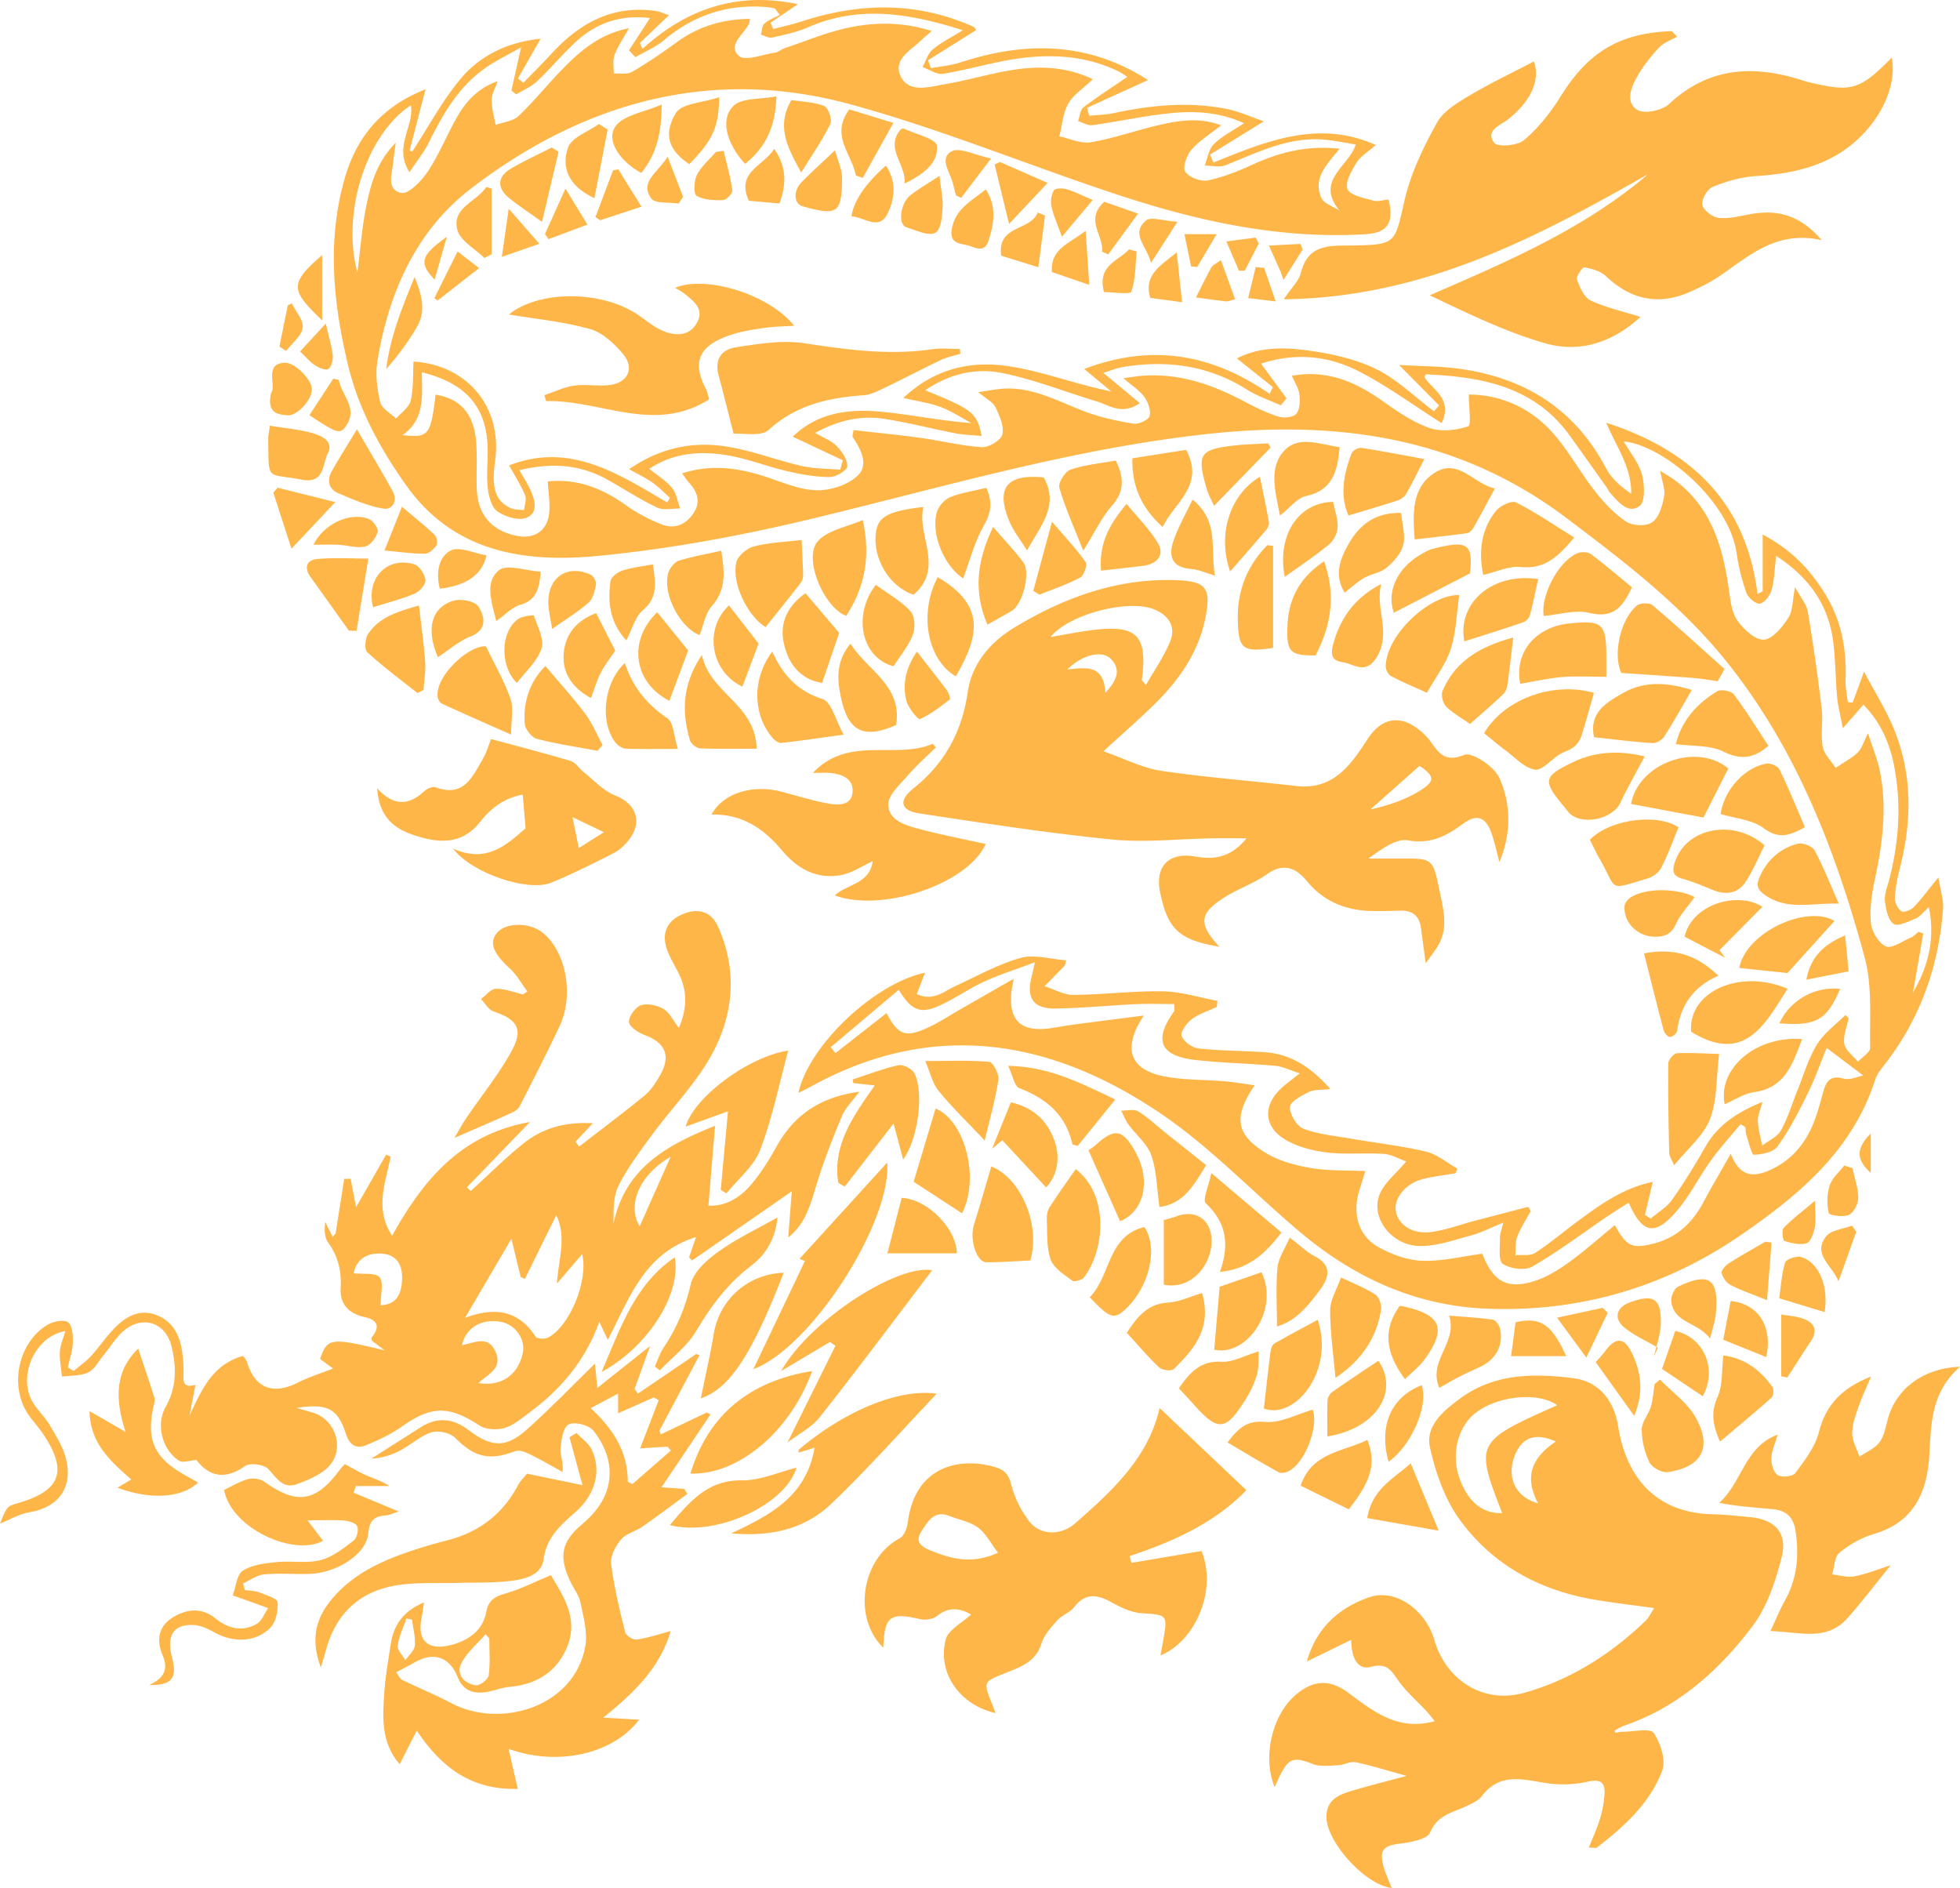
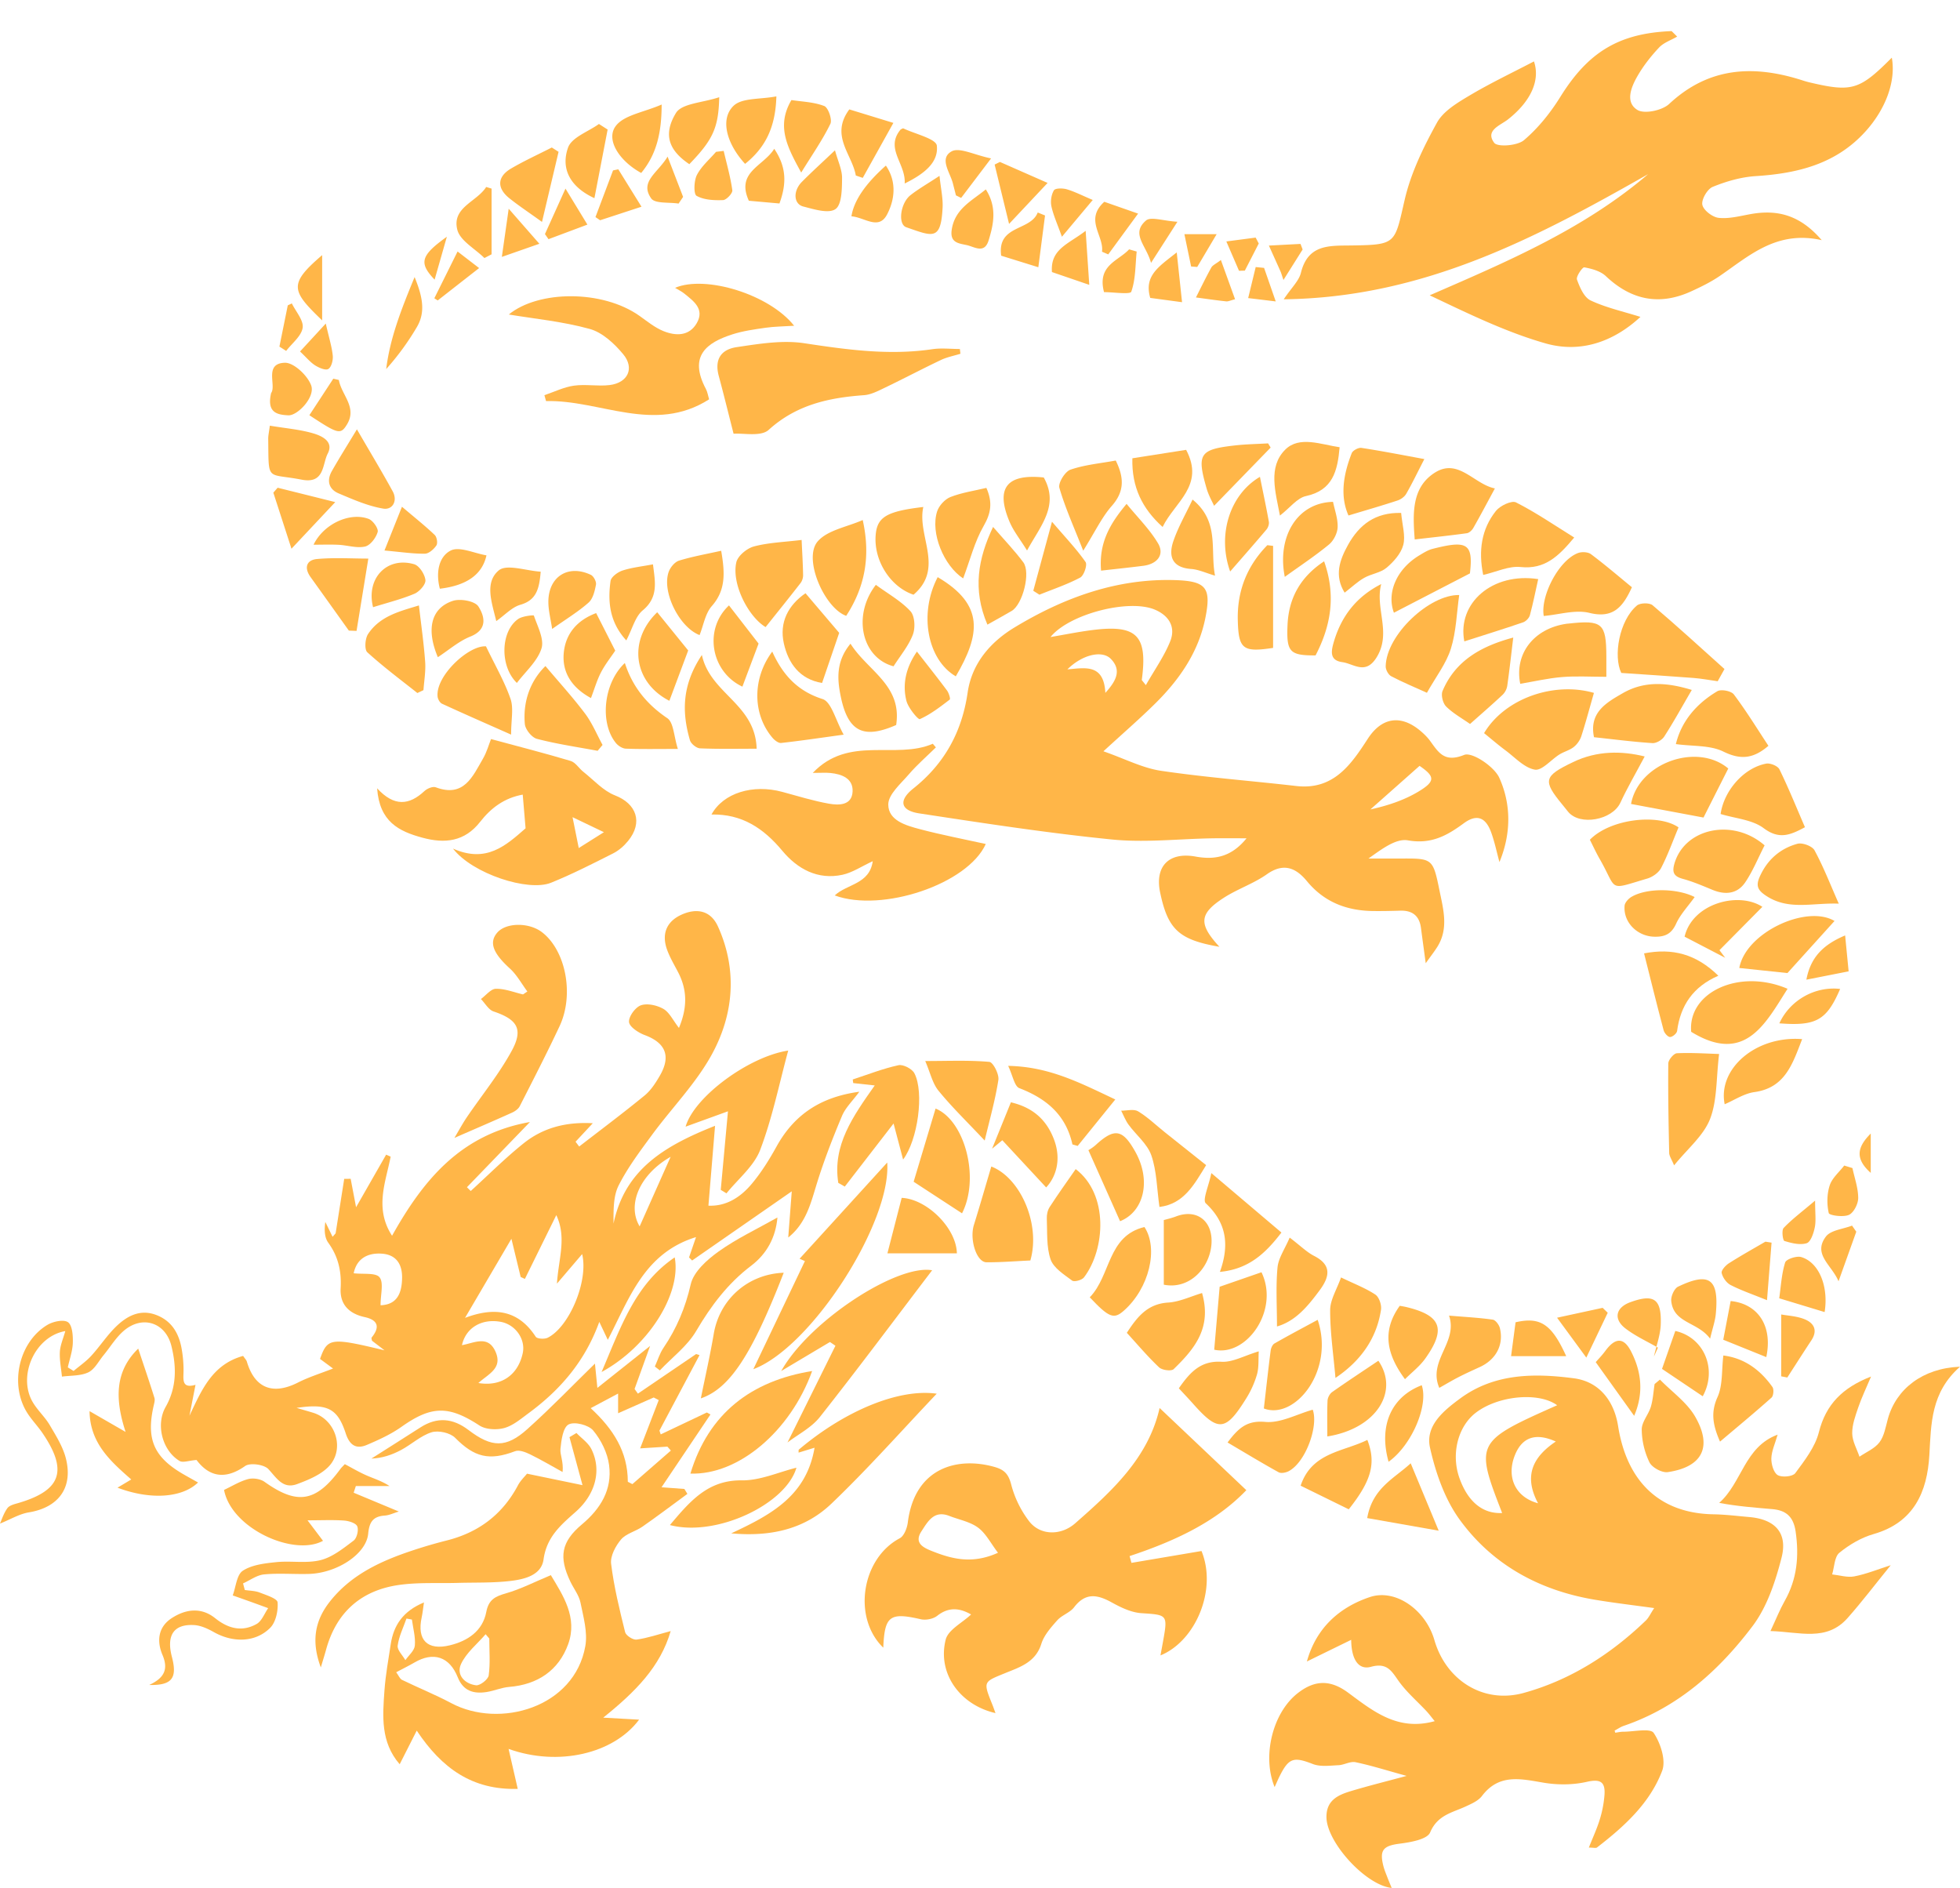
<svg xmlns="http://www.w3.org/2000/svg" width="163" height="157" fill="none">
  <g fill="#FFB648" clip-path="url(#a)">
-     <path d="M34.392 30.067c4.498.286 7.403 3.824 6.782 8.258-.316 2.257.017 3.333 1.287 3.923.33.154.743.123 1.117.176.041-.415.233-.89.093-1.23-.335-.818-.824-1.57-1.33-2.493 5.07-1.975 9.08.712 13.153 3.088l.215-.395c-.473-.421-.915-.89-1.43-1.252-.558-.394-1.184-.688-1.957-1.126 2.484-1.72 5.13-2.304 7.873-1.916 2.193.309 4.305 1.152 6.479 1.65 1.037.236 2.131.216 3.2.313l.215-.792-4.162-1.955c2.038-1.983 4.557-2.307 7.11-2.096 2.54.21 5.05.767 7.74.959-.847-.453-1.659-.998-2.55-1.333-.905-.34-1.887-.471-3.094-.754 2.547-2.422 5.526-3.078 8.527-2.67 2.894.395 5.689 1.516 8.754 2.128l-2.249-1.866c5.626-2.142 10.645-1.242 15.421 2.07l.269-.563-2.992-2.386c1.9-.979 3.935-.927 5.877-.665 1.941.263 3.954.698 5.698 1.548 1.756.856 3.218 2.316 4.81 3.512l.431-.484-3.328-3.365c1.839.104 3.347.098 4.83.29 5.464.71 9.726 3.254 12.368 8.275.452.857 1.228 1.542 2.106 2.145.033-2.27-1.275-3.964-2.073-5.907 6.904 2.239 11.619 6.488 12.578 14.232l.43-.208v-4.726c2.434 1.282 4.086 3.047 5.348 5.201 1.248 2.128 1.643 4.465 1.544 6.914-.024.602.116 1.212.18 1.818l.409.046.948-2.577c.914 1.721 1.788 3.11 2.418 4.604 1.612 3.825 1.582 7.764.56 11.74-.209.818-.376 1.661-.414 2.5-.017.368.254.881.558 1.085.188.126.781-.11 1.018-.355.644-.666 1.194-1.424 2.041-2.464.167 1.058.448 1.855.39 2.626-.353 4.677-1.834 8.955-4.688 12.715-.359.473-.786.952-.962 1.5-1.886 5.88-6.361 9.59-11.117 12.868-6.301 4.34-13.385 6.445-21.102 6.157-5.968-.223-11.08-2.573-15.583-6.357-3.886-3.265-7.418-7.033-11.59-9.861-9.193-6.235-18.989-7.875-29.2-2.208-.302.167-.615.314-.946.482.833-3.907 6.263-9.095 10.528-10.001l-.687 1.777c1.367.64 2.25-.225 3.235-.676 1.788-.82 3.536-1.807 5.41-2.33 1.136-.316 2.477.108 3.782.202-.106.356-.106.418-.136.45-.553.57-1.109 1.137-1.663 1.704.8.254 1.603.725 2.402.72 2.483-.017 4.967-.341 7.446-.296 1.515.028 3.02.514 4.53.794l-.056.504c-.701.33-1.47.565-2.077 1.02-.425.317-.968 1.057-.85 1.387.168.468.87.984 1.39 1.042 1.825.204 3.671.19 5.505.314 2.204.15 3.891 1.264 5.474 3.063-.755.09-1.337.027-1.781.246-.615.304-1.559.802-1.576 1.247-.024.61.562 1.597 1.115 1.806 1.277.48 2.69.607 4.053.843 2.052.356 4.133.583 6.152 1.067.927.222 1.739.927 2.604 1.411l-.156.385c-.907.156-1.827.257-2.718.48-1.393.35-2.389 1.555-2.254 2.607.145 1.126 1.306 1.986 2.858 1.807 1.265-.145 2.491-.623 3.734-.949l4.41-1.153.227.346c-.384.709-.838 1.393-1.126 2.139-.179.462-.108 1.021-.15 1.537.555-.052 1.226.078 1.642-.192 1.247-.808 2.384-1.788 3.585-2.671 1.869-1.376 3.755-2.729 6.196-3.238l-.648 2.744.471.31c.601-.513 1.333-.931 1.777-1.557 1.006-1.418 1.919-2.91 2.782-4.424 1.047-1.836 2.666-2.866 4.736-3.72-.169.665-.398 1.133-.379 1.59.028.688.229 1.366.357 2.048.536-.42 1.26-.732 1.568-1.28.579-1.03.913-2.2 1.362-3.307.523-1.29.916-2.663 1.634-3.833.58-.943 1.559-1.64 2.362-2.446l.269.266c-.14.717-.477 1.469-.36 2.14.096.544.736.99 1.136 1.482.354-.39 1.019-.787 1.011-1.17-.049-2.52.183-5.152-.464-7.532-2.417-8.894-5.709-17.44-11.593-24.714-3.762-4.65-8.482-8.236-13.21-11.805-8.875-6.702-18.922-8.146-29.684-6.999-11.276 1.203-22.085 4.425-33.043 7.062-5.874 1.413-11.872 2.528-17.878 3.1-6.022.573-11.908-.295-15.86-5.851-2.18-3.064-3.97-6.348-4.854-10.027-1.222-5.091-1.75-10.228-.315-15.385.979-3.52 3.05-6.08 6.765-7.549l-1.332 5.1.23.076c1.337-2.044 2.496-4.237 4.056-6.09 1.634-1.94 3.918-3.002 6.613-3.29l-1.884 3.306.448.365c.78-.805 1.578-1.59 2.334-2.417 2.35-2.564 5.115-4.088 8.711-3.553.315.046.615.197 1.06.346l-2.412 2.307.213.494C57.162.666 61.407-.703 66.357.348l-2.28 1.54.224.528c.81-.214 1.631-.39 2.427-.65 4.806-1.562 9.557-1.633 14.24.468.08.035.123.15.214.266l-4.005 2.514.244.652c.805-.15 1.637-.213 2.408-.463 3.02-.98 6.076-1.482 9.248-1.002 2.288.345 4.383 1.17 6.398 2.457l-5.078 2.309.177.657c.683-.068 1.379-.073 2.044-.216 3.14-.675 6.294-.98 9.467-.332.985.201 1.924.638 3.016 1.013l-4.468 2.763.27.668c4.354-1.75 8.699-3.612 13.516-1.461-.608.538-1.255.912-1.608 1.473-.418.664-.977 1.663-.745 2.197.231.53 1.349.727 2.114.945.398.114.872-.043 1.303-.076.465 1.995-.118 2.773-1.969 2.882-7.018.412-13.755-1.055-20.35-3.216-7.502-2.458-14.833-5.51-22.432-7.587-11.578-3.162-22.186-.184-31.548 6.99-4.592 3.518-6.878 8.699-7.8 14.396-.176 1.094-.023 2.295.238 3.384.128.53.857.914 1.313 1.363.425-.493 1.09-.93 1.22-1.492.244-1.045.175-2.162.235-3.25l.002-.001zm47.247 6.187c-.774-.074-1.476-.084-2.154-.215-1.997-.386-3.972-.908-5.98-1.212-1.95-.294-3.815.135-5.713 1.175.722.424 1.364.65 1.786 1.09.437.457.911 1.132.884 1.688-.017.337-.952.891-1.474.89-1.169-.002-2.354-.216-3.5-.482-1.689-.392-3.326-1.05-5.027-1.332-2.222-.37-4.433-.215-6.466 1.13.704.573 1.407.993 1.894 1.591.368.453.46 1.131.676 1.71-.644-.014-1.383.174-1.915-.079-1.434-.68-2.77-1.56-4.16-2.334-2.277-1.27-4.672-1.41-7.292-.774.347.619.665 1.109.907 1.635.395.857.69 1.935-.354 2.33-.651.247-1.713-.092-2.363-.518-.473-.31-.721-1.174-.807-1.825-.128-.982-.037-1.992-.022-2.99.057-3.695-1.622-5.818-5.468-6.77-.03 1.859.335 3.827-1.614 5.222 2.181.243 2.34.019 2.747-3.365 2.031.32 3.182 1.583 3.37 3.885.107 1.29.012 2.595.053 3.892.068 2.191 1.218 3.54 3.335 3.964 1.425.287 2.513-.396 2.684-1.846.1-.86-.066-1.753-.114-2.677 2.418-.258 4.52.558 6.494 1.971.919.658 1.95 1.204 3.004 1.609 1.023.392 1.963.033 2.604-.912.647-.955.358-1.788-.35-2.566-.187-.204-.335-.443-.582-.774 2.69-.864 5.11-.377 7.544.482 1.25.442 2.582.954 3.864.92 1.123-.03 2.512-.504 3.264-1.285.846-.88.183-2.156-.487-3.147-.04-.06.018-.184.069-.569 1.853.212 3.715.39 5.567.645 1.71.235 3.401.667 5.114.773.575.035 1.589-.574 1.7-1.053.158-.684-.23-1.569-.576-2.272-.218-.442-.788-.71-1.432-1.25.704-.106 1.163-.183 1.624-.243 2.614-.344 4.809.914 7.12 1.81 1.325.515 2.75.816 4.157 1.054.428.073 1.244-.295 1.347-.628.14-.45-.115-1.149-.423-1.581-.386-.541-.999-.92-1.75-1.577.773-.093 1.282-.184 1.795-.212 2.98-.17 5.671.78 8.261 2.153.92.488 1.868.955 2.855 1.265.446.14 1.231.05 1.479-.252.301-.367.307-1.083.24-1.621-.061-.504-.385-.976-.621-1.526 2.974-.537 5.344.533 7.607 2.138 1.208.856 2.478 1.73 3.854 2.204.968.335 2.219.185 3.216-.143.259-.085.039-1.644.039-2.64 2.624.008 5.087 1.066 6.975 3.176 1.316 1.472 2.268 3.266 3.493 4.829.753.96 1.619 1.9 2.622 2.564.536.355 1.679.4 2.168.05.562-.401.841-1.37.983-2.14.111-.604-.178-1.281-.325-2.143.555.355.897.547 1.208.779 3.048 2.26 4.007 5.557 4.505 9.102.123.878.224 1.874.701 2.56.511.736 1.474 1.635 2.203 1.605.717-.03 1.537-1.041 2.034-1.805.387-.596.348-1.471.566-2.564.457.854.954 1.413 1.06 2.04.455 2.684.833 5.382 1.157 8.085.124 1.034-.102 2.118.082 3.132.117.636.702 1.186 1.077 1.774.617-.418 1.291-.773 1.832-1.273.33-.305.459-.83.858-1.604.398 1.232.766 2.102.959 3.012.643 3.042.275 6.046-.371 9.05-.26 1.205-.459 2.474-.351 3.685.063.72.635 1.694 1.241 1.97.486.22 1.376-.42 2.07-.718.245-.105.442-.324.66-.49l.389.14-.857 4.918c1.277-2.19 1.856-4.472 1.323-7.11-.492.44-.744.801-1.087.942-.607.25-1.511.7-1.847.453-.467-.344-.648-1.235-.72-1.917-.058-.564.201-1.169.351-1.746.818-3.134 1.027-6.31.409-9.489-.368-1.89-1.135-3.644-2.551-5.076l-1.712 1.954c-.22-1.166-.41-1.864-.474-2.572-.137-1.54-.129-3.097-.326-4.629-.398-3.09-2.041-5.373-4.744-7.13-.133 1.093-.151 2.002-.384 2.852-.125.45-.578 1.039-.97 1.117-.315.063-.968-.476-1.112-.879a17.307 17.307 0 0 1-.823-3.322c-.647-4.453-6.267-9.033-9.387-9.278.542.936 1.251 1.773 1.511 2.73.226.839.285 2.279-.188 2.633-.949.707-1.771-.33-2.44-1.076-.131-.145-.209-.337-.325-.5-1.01-1.422-2.016-2.846-3.035-4.262-2.965-4.115-7.344-4.906-11.968-5.108-.041-.003-.088.15-.131.23.686 1.092 2.378 1.774 1.438 3.828-2.433-1.54-4.617-3.168-7.014-4.37-2.494-1.25-5.217-1.502-8.011-.577l2.117 2.882-.472.587c-.94-.43-1.944-.762-2.811-1.31-3.2-2.02-6.659-2.481-10.316-1.88-.503.082-.988.289-1.632.485l3.034 2.516c-1.477 1.037-2.527.178-3.603-.147-2.603-.786-5.155-1.808-7.806-2.348-2.2-.448-4.418.04-6.437 1.43 3.956 1.605 4.303 1.87 4.695 3.8v-.003zm35.303 60.33c-.636-.228-1.224-.586-1.832-.626-1.584-.101-3.191.067-4.759-.121-1.189-.144-2.453-.468-3.47-1.074-1.832-1.093-1.859-2.89-.259-4.33.39-.35.822-.658 1.472-1.174-.834-.267-1.419-.572-2.026-.627-2.222-.202-4.462-.238-6.678-.49-2.93-.332-3.466-1.666-1.742-4.048.045-.062.006-.183.006-.598-1.063 0-2.132-.041-3.197.008-2.232.103-4.462.332-6.695.364-1.816.025-2.424-.877-1.977-2.606.069-.27.124-.542.283-1.243-1.618.609-2.966 1.032-4.24 1.618-1.26.58-2.411 1.402-3.674 1.977-1.605.732-2.356.439-3.41-1.306l-5.659 4.775.394.492 4.247-3.327c.93 1.758 1.519 2.035 3.182 1.322 1.087-.465 2.084-1.142 3.118-1.73 1.314-.749 2.625-1.504 4.265-2.443-.111.691-.16.918-.183 1.147-.216 2.278.767 3.248 3.046 2.985.69-.08 1.372-.224 2.061-.316 1.874-.249 3.749-.485 5.909-.763-1.824 2.75-1.15 4.513 1.71 5.061 1.647.317 3.361.264 5.042.409.788.068 1.57.209 2.467.331-1.794 2.637-1.581 4.097.939 5.633 1.1.67 2.455 1.026 3.742 1.246 1.439.247 2.931.18 4.526.256-.235.756-.411 1.267-.556 1.79-.514 1.852.02 3.639 1.654 4.539 1.097.604 2.402 1.087 3.63 1.129 1.643.057 3.302-.366 4.994-.587.859 2.199 1.93 2.937 4.068 2.354 1.073-.292 2.102-.906 3.021-1.558 1.366-.967 2.617-2.097 3.939-3.173.968 1.8 1.457 1.992 3.283 1.514 1.915-.503 3.182-1.737 4.091-3.445.683-1.282 1.426-2.531 2.262-4.007.703 1.834 1.774 1.993 3.135 1.413 1.852-.79 3.047-2.198 3.772-4.027.33-.831.554-1.706.794-2.57.246-.883.617-1.367 1.688-1.061.505.144 1.138-.167 1.636-.257l-3.052-2.297c-.463 1.13-.949 2.52-1.593 3.83-.737 1.5-1.516 3.002-2.483 4.353-.346.486-1.286.678-1.967.702-.192.006-.437-1.045-.629-1.62-.071-.214-.062-.454-.089-.683l-.399-.244c-.822.998-1.697 1.957-2.451 3.003-1.014 1.409-1.793 3.01-2.927 4.305-1.763 2.016-2.804 1.782-3.925-.779-.629.404-1.247.784-1.847 1.191-2.048 1.392-4.032 2.895-6.17 4.127-.61.353-1.831.188-2.451-.225-.392-.26-.219-1.419-.24-2.177-.009-.313.137-.632.286-1.257-1.055.429-1.833.838-2.66 1.06-1.419.378-2.872.91-4.303.888-2.324-.038-4.089-2.342-3.341-4.26.385-.987 1.366-1.74 2.222-2.77v-.004zm-84.03-84.716c-.086.651-.16 1.075-.195 1.503-.08.996-.66 2.381.652 2.671.594.132 1.691-.997 2.213-1.786.957-1.447 1.603-3.094 2.476-4.602.739-1.276 1.728-2.334 3.325-2.905-.216.638-.502 1.102-.5 1.564.003.694.21 1.385.33 2.077.647-.237 1.45-.308 1.91-.744 1.297-1.23 2.42-2.639 3.673-3.92 1.474-1.508 3.052-2.883 5.507-3.38-.519.944-.956 1.562-1.203 2.25-.163.456-.052 1.01-.064 1.522.516-.037 1.127.092 1.53-.142 1.284-.749 2.518-1.595 3.723-2.472 1.816-1.323 3.823-1.912 6.084-1.933-.051.236-.053.34-.095.424-.44.876-1.803 1.763-.83 2.655.505.462 1.982-.12 3.014-.276.28-.042.527-.281.807-.375 1.787-.595 3.547-1.342 5.38-1.717 2.195-.448 4.447-.46 6.838.296-.391.34-.588.49-.759.663-.876.89-2.496 1.653-1.84 3.074.675 1.46 2.369.912 3.651.696 1.856-.312 3.672-.864 5.527-1.171 2.285-.379 4.556-.328 6.818.749-.81.777-1.63 1.295-2.048 2.038-.445.792-.508 1.8-.738 2.714.877.18 1.801.63 2.624.49 1.9-.327 3.742-.984 5.626-1.422 1.711-.398 3.45-.666 5.198.016-.893.715-1.8 1.27-2.465 2.035-.394.454-.75 1.483-.512 1.82.333.472 1.294.841 1.878.722 1.291-.263 2.55-.782 3.76-1.332 2.24-1.02 4.529-1.598 7.199-1.302-1.052 1.296-2.239 2.438-1.527 4.078.211.486.997.72 1.52 1.07-2.076-2.513.795-3.678 1.345-5.5-.842-.138-1.606-.295-2.378-.381-3.069-.347-5.712 1.014-8.434 2.102-.506.202-1.161.03-1.748.032.242-.604.336-1.36.759-1.778.675-.666 1.569-1.108 2.514-1.743-2.178-.993-4.31-1.039-6.433-.802-2.07.23-4.115.677-6.178.964-.375.052-.794-.216-1.191-.337.142-.39.17-.932.449-1.145 1.156-.885 2.388-1.672 3.647-2.533-.197-.126-.457-.326-.745-.465-2.8-1.35-5.76-1.478-8.75-.998-1.957.313-3.872.89-5.829 1.206-.524.084-1.132-.357-1.702-.557.267-.494.427-1.114.825-1.452.693-.587 1.534-.998 2.522-1.614-4.45-1.41-8.622-2.104-12.874-.244-.944.414-1.985.625-2.997.852-.276.062-.615-.156-.925-.246.092-.315.09-.737.297-.92.359-.316.848-.485 1.281-.714-.134-.18-.27-.358-.405-.538-.224-.039-.447-.095-.673-.115-3.233-.27-6.069.65-8.562 2.753-.695.587-1.579.949-2.377 1.412l-.527-.57 1.744-2.684c-2.442-.29-4.457.404-6.148 1.962-1.134 1.043-2.124 2.244-3.247 3.301-.487.458-1.147.73-1.73 1.086l-.397-.321.802-3.593c-1.198.684-2.123 1.125-2.953 1.703-2.241 1.56-3.549 3.851-4.733 6.242-.394.794-.971 1.498-1.593 2.438-1.36-2.119.408-3.78.117-5.57-3.712 2.434-5.782 8.938-4.45 13.91.247-1.924.38-3.768.745-5.565.373-1.836.898-3.663 2.446-5.228l-.001.002z" />
    <path d="M6.118 114.007c.49-.413 1.03-.78 1.46-1.249.739-.804 1.339-1.747 2.127-2.495.887-.842 1.955-1.406 3.258-.924 1.306.484 1.914 1.524 2.144 2.824.104.587.159 1.191.157 1.788 0 .734-.194 1.547.995 1.208l-.504 2.572c1.014-2.142 1.9-4.272 4.464-4.976.155.231.271.34.31.473.653 2.213 2.159 2.804 4.253 1.74.91-.461 1.899-.765 2.915-1.165a863.48 863.48 0 0 1-1.082-.798c.624-1.755.879-1.793 5.363-.715a791.72 791.72 0 0 0-1.043-.8c-.011-.092-.066-.219-.025-.269.727-.892.496-1.459-.586-1.696-1.295-.283-2.07-1.052-1.995-2.391.08-1.407-.194-2.638-1.027-3.788-.299-.414-.35-1.008-.247-1.73l.603 1.234.253-.288.715-4.533c.178 0 .357 0 .536-.002l.45 2.364a6443.67 6443.67 0 0 0 2.5-4.372l.376.165c-.416 2.142-1.36 4.301.117 6.578 2.602-4.65 5.718-8.444 11.467-9.457l-5.24 5.422.316.314c1.458-1.327 2.855-2.728 4.389-3.958 1.585-1.271 3.462-1.803 5.762-1.678l-1.434 1.538.302.399c1.82-1.41 3.665-2.787 5.444-4.247.522-.429.92-1.05 1.265-1.647.943-1.631.472-2.73-1.259-3.373-.525-.196-1.272-.684-1.305-1.088-.036-.457.527-1.231.993-1.39.539-.184 1.34-.001 1.868.302.499.289.791.94 1.29 1.58.708-1.691.693-3.148-.056-4.605-.32-.618-.683-1.223-.922-1.873-.495-1.346-.043-2.385 1.201-2.943 1.286-.577 2.428-.324 3.02.983 1.63 3.601 1.323 7.291-.505 10.638-1.32 2.415-3.325 4.445-4.971 6.685-.997 1.356-2.023 2.718-2.78 4.21-.458.905-.428 2.061-.429 3.18.949-4.533 4.275-6.478 8.445-8.136-.197 2.381-.37 4.467-.552 6.642 1.491.067 2.678-.71 3.608-1.82.794-.946 1.46-2.02 2.06-3.104 1.457-2.631 3.646-4.114 6.883-4.55-.572.778-1.154 1.328-1.438 2.003-.767 1.823-1.487 3.674-2.075 5.562-.516 1.659-.889 3.349-2.4 4.556l.293-3.84-8.286 5.752-.256-.257.58-1.689c-4.325 1.336-5.534 5.089-7.336 8.544l-.708-1.494c-1.202 3.316-3.28 5.68-5.887 7.598-.637.47-1.287 1.028-2.017 1.229-.634.174-1.54.131-2.067-.213-2.547-1.665-3.98-1.656-6.478.112-.876.62-1.88 1.078-2.873 1.502-.893.382-1.44.036-1.764-.951-.68-2.072-1.506-2.51-4.09-2.124.689.201 1.025.296 1.359.398 1.944.584 2.706 3.122 1.25 4.543-.672.655-1.65 1.053-2.555 1.392-1.185.443-1.699-.491-2.398-1.245-.358-.384-1.523-.545-1.936-.254-1.727 1.219-3.045.821-4.039-.503-.637.048-1.136.248-1.415.079-1.422-.86-1.997-3.006-1.155-4.49.936-1.646.905-3.351.48-5.07-.484-1.953-2.402-2.577-3.938-1.281-.67.564-1.14 1.364-1.706 2.051-.409.495-.738 1.172-1.266 1.424-.642.307-1.455.253-2.193.354-.065-.686-.21-1.377-.173-2.057.03-.554.277-1.097.452-1.728-2.546.443-3.979 3.751-2.707 5.91.402.683 1.021 1.235 1.42 1.917.523.892 1.103 1.811 1.344 2.795.598 2.432-.65 4.055-3.093 4.454-.785.129-1.519.581-2.396.932.136-.299.3-.846.617-1.283.176-.242.596-.335.926-.432 3.555-1.049 4.123-2.684 1.99-5.816-.392-.574-.885-1.08-1.259-1.665-1.498-2.35-.723-5.887 1.66-7.323.479-.289 1.365-.48 1.722-.227.363.256.42 1.118.402 1.709-.02.686-.269 1.364-.418 2.046l.477.295.003.006zm32.555-4.415c2.337-.881 4.381-.733 5.877 1.566.117.179.73.217.995.085 1.804-.893 3.411-4.737 2.868-6.956l-2.095 2.456c.126-2.06.828-3.822-.054-5.696l-2.613 5.305-.35-.162-.77-3.175-3.859 6.579.001-.002zm1.11 5.416c1.913.321 3.3-.676 3.69-2.482.25-1.165-.612-2.388-1.84-2.607-1.576-.283-2.894.491-3.215 1.941 1.024-.177 2.192-.884 2.81.588.563 1.345-.599 1.8-1.445 2.56zm-8.135-6.465c1.38-.048 1.769-1.008 1.791-2.263.02-1.15-.487-1.945-1.684-2.028-1.27-.089-2.112.488-2.34 1.629.81.099 1.833-.064 2.15.338.36.452.083 1.413.083 2.324zm24.124-12.346c-2.602 1.487-3.637 4.009-2.577 5.786.817-1.835 1.66-3.73 2.577-5.786zm78.555 47.892c.224-.03.449-.084.673-.083.877 0 2.243-.316 2.525.1.574.85 1.037 2.279.706 3.149-1.026 2.704-3.16 4.634-5.419 6.377-.092.071-.284.009-.679.009.335-.844.679-1.579.912-2.347a9.253 9.253 0 0 0 .39-2.043c.072-1.059-.327-1.338-1.462-1.079-1.154.264-2.435.27-3.608.072-1.897-.321-3.7-.77-5.12 1.105-.31.408-.878.652-1.369.879-1.121.516-2.331.708-2.943 2.155-.243.576-1.623.816-2.521.931-1.359.175-1.71.513-1.366 1.86.085.335.225.658.348.982.105.274.221.542.343.842-2.161-.231-5.37-3.764-5.424-5.842-.036-1.425.932-1.881 2.011-2.206 1.454-.439 2.93-.804 4.654-1.27-1.631-.449-2.926-.862-4.249-1.139-.435-.091-.942.228-1.419.25-.714.031-1.501.147-2.132-.099-1.561-.606-1.982-.53-2.735.96-.151.297-.279.606-.441.959-1.059-2.582-.16-6.17 1.902-7.796 1.428-1.124 2.73-1.15 4.208-.058 2.091 1.545 4.13 3.224 7.202 2.371-.252-.307-.459-.59-.696-.844-.747-.799-1.59-1.523-2.233-2.398-.619-.841-.959-1.666-2.372-1.277-1.07.294-1.633-.677-1.644-2.244l-3.684 1.8c.759-2.743 2.65-4.489 5.235-5.355 2.156-.722 4.651 1.087 5.367 3.568.964 3.35 4.07 5.328 7.424 4.404 3.892-1.073 7.246-3.217 10.162-6.022.239-.23.381-.562.694-1.035-1.736-.241-3.327-.427-4.906-.69-4.604-.765-8.523-2.887-11.266-6.658-1.241-1.705-2.005-3.904-2.471-5.993-.411-1.84 1.168-3.103 2.522-4.099 2.845-2.092 6.167-2.1 9.452-1.667 2.084.274 3.334 1.86 3.668 3.97.722 4.562 3.398 7.262 7.939 7.339.992.017 1.983.142 2.972.228 2.134.186 3.213 1.308 2.682 3.381-.508 1.987-1.207 4.095-2.416 5.695-2.786 3.686-6.194 6.749-10.702 8.285-.269.092-.51.264-.765.398l.053.175h-.002zm-4.83-27.232c-1.525-1.118-4.901-.808-6.765.623-1.496 1.147-2.07 3.446-1.358 5.44.704 1.971 1.94 2.98 3.549 2.898-2.273-5.844-2.223-5.942 4.574-8.961zm-1.586 8.152c-1.249-2.331-.378-3.89 1.473-5.135-1.707-.771-2.837-.339-3.425 1.197-.678 1.771.054 3.426 1.952 3.938zm9.165-110.534c-9.306 5.288-18.698 10.277-30.316 10.414.647-.969 1.261-1.528 1.427-2.2.596-2.404 2.378-2.25 4.229-2.277 3.744-.056 3.556-.15 4.404-3.81.516-2.229 1.567-4.382 2.681-6.4.532-.963 1.698-1.656 2.704-2.255 1.752-1.042 3.6-1.919 5.363-2.84.517 1.497-.177 3.256-2.148 4.814-.648.512-1.933.916-1.158 1.954.28.374 1.925.246 2.472-.216 1.181-1 2.202-2.274 3.026-3.6 2.311-3.718 4.866-5.302 9.257-5.472l.462.457c-.508.296-1.115.496-1.502.906-.677.718-1.302 1.515-1.795 2.368-.525.91-1.051 2.176-.018 2.82.582.364 2.063.052 2.645-.49 3.331-3.11 7.073-3.26 11.12-1.955.189.062.381.116.574.162 3.51.827 4.141.636 6.826-2.06.358 1.962-.514 4.29-2.2 6.148-2.464 2.715-5.658 3.482-9.135 3.704-1.206.078-2.432.434-3.558.892-.446.181-.95 1.046-.864 1.489.089.452.839 1.03 1.352 1.088.856.095 1.758-.148 2.63-.305 2.196-.398 4.108.018 5.946 2.161-3.745-.841-6.015 1.29-8.477 2.976-.734.503-1.548.9-2.359 1.272-2.651 1.219-4.997.746-7.121-1.26-.445-.42-1.162-.613-1.788-.727-.153-.027-.699.766-.609 1.017.232.646.589 1.477 1.132 1.733 1.27.6 2.678.908 4.146 1.37-2.274 2.105-5.021 3.026-7.903 2.2-3.304-.945-6.44-2.485-9.624-3.994 6.462-2.81 12.821-5.504 18.181-10.089l-.002.005zm-35.665 64.258c-3.37-.58-4.284-1.443-4.928-4.502-.465-2.202.735-3.402 2.944-3.001 1.53.277 2.945.082 4.239-1.519-1.126 0-1.989-.012-2.852.002-2.785.046-5.596.372-8.347.097-5.36-.536-10.696-1.36-16.025-2.171-1.551-.237-1.747-1.067-.486-2.071 2.6-2.068 4.042-4.715 4.515-7.972.357-2.461 1.925-4.222 3.886-5.411 4.128-2.501 8.606-4.134 13.524-3.938 2.472.098 2.848.699 2.361 3.138-.567 2.843-2.154 5.123-4.167 7.114-1.267 1.254-2.619 2.423-4.311 3.977 1.789.624 3.25 1.393 4.791 1.622 3.727.552 7.495.832 11.241 1.264 3.097.357 4.554-1.767 5.957-3.932 1.137-1.754 2.718-2.04 4.359-.665.303.255.597.538.828.857.705.97 1.19 1.813 2.825 1.155.655-.264 2.499.963 2.924 1.909.983 2.18 1.001 4.61.01 7.003-.225-.823-.398-1.666-.688-2.467-.46-1.272-1.209-1.548-2.282-.757-1.398 1.031-2.716 1.758-4.642 1.417-.994-.177-2.178.727-3.28 1.512.884 0 1.768.003 2.652 0 2.675-.013 2.707-.02 3.255 2.663.315 1.55.769 3.138-.163 4.652-.246.398-.539.766-.983 1.391-.163-1.204-.282-2.07-.396-2.936-.134-1.026-.734-1.467-1.739-1.435-.745.024-1.491.038-2.237.03-2.193-.025-4.065-.734-5.509-2.485-.908-1.1-1.934-1.558-3.33-.572-1.109.783-2.454 1.224-3.599 1.967-2.039 1.32-2.096 2.168-.345 4.065l-.002-.001zm-6.12-21.756c.739-1.3 1.532-2.412 2.027-3.647.472-1.178-.09-2.128-1.272-2.631-2.17-.924-7.14.365-8.683 2.276 1.197-.203 2.355-.44 3.523-.586 3.669-.458 4.563.468 4.07 4.146-.005.032.05.072.337.444l-.002-.002zm22.764 6.71-4.088 3.624c1.408-.31 2.774-.754 3.977-1.474 1.459-.873 1.39-1.269.111-2.15zm-26.133-6.068c.947-1.036 1.345-1.906.466-2.821-.733-.76-2.395-.354-3.62.865 1.463-.116 3.029-.498 3.156 1.956h-.002zm-9.136 84.838c-2.964-.685-4.844-3.309-4.14-6.109.206-.82 1.376-1.395 2.114-2.093-.787-.44-1.743-.739-2.823.114-.332.263-.946.38-1.366.283-2.569-.591-3.005-.285-3.115 2.365-2.579-2.499-1.809-7.414 1.37-9.098.36-.191.61-.845.67-1.317.579-4.601 4.176-5.488 7.236-4.607.827.238 1.15.62 1.37 1.483a8.62 8.62 0 0 0 1.475 3.014c.928 1.216 2.66 1.216 3.832.188 3.082-2.7 6.093-5.453 7.028-9.594l7.213 6.833c-2.567 2.681-6.03 4.262-9.711 5.482l.156.563 5.825-.986c1.319 3.209-.481 7.489-3.411 8.681.074-.408.146-.791.215-1.175.402-2.226.358-2.193-1.804-2.337-.839-.056-1.7-.47-2.458-.889-1.188-.659-2.184-.848-3.135.396-.346.454-1.014.652-1.401 1.086-.523.589-1.1 1.236-1.327 1.962-.482 1.54-1.798 1.936-3.001 2.428-1.826.747-1.852.68-1.071 2.622.087.215.162.437.261.705h-.002zm.21-13.332c-.608-.798-1.01-1.614-1.658-2.091-.671-.495-1.585-.658-2.39-.973-1.276-.5-1.786.465-2.315 1.273-.616.941.078 1.332.822 1.63 1.681.673 3.38 1.137 5.54.161h.002z" />
    <path d="m49.478 113.392.202 2.022 4.385-3.488-1.292 3.578.278.388 4.839-3.292.286.088-3.335 6.277.106.316 3.838-1.822.3.164-4.07 6.054c.67.05 1.285.097 1.901.142.083.137.165.273.25.409-1.246.913-2.477 1.845-3.742 2.727-.569.396-1.353.567-1.776 1.064-.455.538-.905 1.378-.826 2.021.236 1.916.7 3.808 1.165 5.687.07.282.657.659.952.618.918-.128 1.811-.436 2.838-.708-.865 2.966-2.922 5.039-5.61 7.199l2.984.166c-2.124 2.839-6.712 3.916-10.856 2.433l.762 3.323c-3.761.11-6.305-1.694-8.4-4.845l-1.418 2.798c-1.602-1.851-1.417-4.011-1.266-6.135.092-1.287.328-2.565.521-3.844.24-1.584 1.023-2.754 2.764-3.477-.08.537-.114.891-.188 1.235-.411 1.881.466 2.792 2.356 2.326 1.472-.363 2.711-1.181 3.014-2.767.2-1.043.752-1.297 1.644-1.553 1.217-.349 2.364-.943 3.727-1.51.992 1.66 2.252 3.508 1.437 5.748-.794 2.18-2.54 3.356-4.904 3.546-.635.051-1.248.327-1.882.425-1.069.166-1.938-.08-2.393-1.223-.685-1.724-2.026-2.156-3.607-1.229-.459.268-.938.501-1.512.806.207.283.3.544.478.632 1.36.662 2.77 1.23 4.104 1.94 4.025 2.141 10.246.366 11.146-4.75.202-1.149-.163-2.425-.404-3.615-.125-.613-.562-1.159-.84-1.742-.975-2.045-.773-3.307.963-4.762 1.56-1.307 2.525-2.899 2.257-4.925-.133-1.017-.664-2.093-1.323-2.882-.387-.464-1.565-.761-2.048-.499-.464.251-.604 1.306-.674 2.029-.048.499.263 1.034.178 1.923-.899-.494-1.782-1.019-2.703-1.468-.377-.183-.905-.391-1.242-.263-2.165.823-3.395.501-4.993-1.114-.414-.418-1.392-.634-1.96-.457-.914.287-1.68 1.021-2.553 1.482-.746.395-1.553.671-2.45.705 1.36-.864 2.724-1.723 4.08-2.594 1.39-.892 2.696-.773 4 .22 1.926 1.467 3.122 1.507 4.888-.077 1.992-1.786 3.851-3.721 5.629-5.454l-.005.004zm2.732 9.828.381.196 3.202-2.791c-.097-.109-.195-.217-.29-.326l-2.267.145 1.546-4.014-.416-.219c-.954.421-1.907.844-2.962 1.312v-1.637l-2.28 1.213c1.894 1.749 3.086 3.636 3.087 6.119l-.001.002zm-11.52 13.036-.304-.358c-.7.815-1.606 1.535-2.043 2.474-.417.896.295 1.655 1.245 1.772.33.041 1.005-.484 1.053-.817.141-1.006.05-2.045.05-3.071zm-6.434-1.578-.453-.083c-.26.749-.63 1.482-.731 2.253-.05.367.41.802.64 1.207.276-.401.749-.786.787-1.21.065-.709-.147-1.442-.243-2.166v-.001zM163 113.654c-2.427 2.14-2.399 4.728-2.549 7.352-.176 3.058-1.286 5.605-4.632 6.562-1.023.292-2.023.88-2.851 1.557-.413.337-.413 1.183-.601 1.799.617.066 1.26.276 1.843.164.991-.19 1.944-.583 3.029-.928-1.295 1.594-2.389 3.039-3.587 4.391-1.757 1.983-3.976 1.153-6.414 1.083.48-1.026.78-1.792 1.182-2.5 1.033-1.822 1.209-3.735.909-5.786-.18-1.228-.8-1.754-1.926-1.852-1.458-.127-2.919-.234-4.429-.52 1.896-1.664 2.095-4.658 4.86-5.674-.215.756-.506 1.362-.523 1.974-.012.479.187 1.186.529 1.391.352.21 1.249.125 1.46-.162.776-1.052 1.651-2.17 1.961-3.398.589-2.33 1.97-3.71 4.343-4.638-.411.977-.786 1.751-1.062 2.558-.241.705-.517 1.449-.506 2.172.009.65.388 1.292.603 1.937.569-.391 1.272-.677 1.666-1.2.395-.525.512-1.275.695-1.943.687-2.493 2.904-4.222 5.999-4.339H163zM81.981 70.182c-1.5 3.338-8.62 5.726-12.562 4.28 1.015-.96 2.895-.922 3.161-2.847-.93.43-1.686.947-2.514 1.128-2.064.45-3.749-.486-5.007-1.995-1.556-1.869-3.358-3.074-5.891-3.014.986-1.801 3.444-2.544 5.89-1.883 1.291.348 2.574.75 3.886.982.817.144 1.903.151 1.96-1.01.053-1.086-.887-1.45-1.848-1.544-.383-.038-.771-.006-1.463-.006 3.006-3.167 6.89-1.078 9.983-2.425l.255.304c-.755.742-1.564 1.44-2.25 2.24-.672.782-1.715 1.674-1.71 2.513.007 1.333 1.48 1.741 2.627 2.046 1.8.476 3.632.824 5.483 1.233v-.002zM31.36 65.55c1.43 1.562 2.68 1.405 3.936.234.226-.212.693-.408.938-.316 2.345.882 3.07-.892 3.937-2.39.318-.55.49-1.184.664-1.619 2.262.612 4.454 1.17 6.62 1.818.405.122.692.615 1.057.904.864.682 1.651 1.581 2.635 1.962 1.78.69 2.349 2.238 1.091 3.783-.337.415-.776.803-1.25 1.041-1.699.859-3.402 1.727-5.163 2.44-1.901.768-6.542-.75-8.153-2.84 2.772 1.236 4.395-.249 6.037-1.686l-.237-2.802c-1.544.28-2.646 1.118-3.544 2.267-1.289 1.647-2.93 1.827-4.818 1.31-1.937-.529-3.553-1.318-3.748-4.109l-.002.003zm16.255 2.403.516 2.569 2.092-1.319-2.61-1.25h.002zm-5.302-41.799c2.457-2.016 7.779-2.071 10.866.11.646.457 1.28.982 2 1.272 1.02.41 2.137.433 2.77-.67.666-1.165-.26-1.824-1.042-2.455-.226-.183-.496-.31-.766-.476 2.54-1.078 7.846.544 9.902 3.155-.88.057-1.637.06-2.378.166-.93.134-1.875.264-2.764.55-2.116.684-3.662 1.78-2.196 4.54.135.253.175.557.267.863-4.56 2.905-9.065.026-13.56.145l-.137-.491c.816-.275 1.615-.673 2.454-.792.973-.138 1.991.069 2.97-.05 1.517-.186 2.096-1.399 1.128-2.566-.731-.882-1.73-1.81-2.779-2.1-2.253-.624-4.616-.848-6.734-1.201h-.001z" />
    <path d="M26.68 138.658c-.817-2.187-.486-3.903.748-5.469 1.773-2.25 4.244-3.379 6.864-4.251a40.5 40.5 0 0 1 2.856-.835c2.65-.665 4.64-2.158 5.93-4.593.205-.387.544-.702.75-.962l4.615.954-1.083-3.991.58-.346c.422.441.979.814 1.24 1.336.87 1.737.364 3.748-1.314 5.229-1.237 1.092-2.405 2.085-2.662 3.947-.185 1.343-1.632 1.664-2.815 1.798-1.424.163-2.871.114-4.31.155-1.634.046-3.29-.058-4.899.171-3.146.449-5.213 2.269-6.066 5.394-.103.379-.223.754-.433 1.463zM79.87 29.419c-.541.168-1.11.276-1.617.516-1.56.74-3.088 1.549-4.645 2.296-.563.27-1.162.589-1.761.632-2.921.211-5.617.792-7.924 2.886-.642.583-2.106.254-2.916.32-.462-1.811-.83-3.315-1.233-4.81-.342-1.265.087-2.184 1.498-2.393 1.853-.275 3.794-.599 5.61-.324 3.553.538 7.065 1.029 10.657.496.747-.11 1.524-.016 2.288-.016l.045.397h-.002zM29.411 124.13l3.757 1.565c-.446.134-.8.311-1.163.336-.967.067-1.29.514-1.385 1.507-.162 1.699-2.599 3.279-4.933 3.346-1.242.035-2.493-.077-3.726.04-.601.057-1.167.487-1.748.748l.146.548c.412.065.851.062 1.232.21.549.213 1.471.504 1.495.818.052.7-.144 1.642-.612 2.114-1.226 1.237-3.108 1.253-4.69.36-.503-.284-1.086-.554-1.646-.585-1.693-.093-2.313.85-1.84 2.652.458 1.749.02 2.374-1.889 2.329 1.255-.58 1.61-1.308 1.104-2.498-.48-1.13-.383-2.314.77-3.061 1.172-.759 2.452-.924 3.612.006 1.087.87 2.232 1.162 3.444.482.432-.241.649-.867.964-1.317-.425-.155-.848-.312-1.274-.465-.557-.2-1.116-.397-1.674-.595.264-.708.33-1.721.839-2.052.762-.497 1.822-.615 2.774-.714 1.227-.128 2.522.124 3.692-.169.994-.249 1.895-.981 2.747-1.621.27-.202.432-.867.305-1.185-.107-.269-.694-.452-1.083-.482-.925-.068-1.859-.021-3.054-.021l1.288 1.704c-2.41 1.322-7.617-1.003-8.23-4.233.655-.307 1.298-.711 1.998-.899.413-.11 1.018-.021 1.364.224 2.724 1.943 4.278 1.701 6.311-1.064.086-.117.196-.217.37-.403.59.31 1.178.66 1.798.932.62.272 1.275.467 1.92.888h-2.8c-.06.185-.122.37-.181.556l-.002-.001zm14.446-41.68c-.479-.643-.872-1.38-1.452-1.909-1.392-1.266-1.764-2.165-1.049-2.99.728-.839 2.626-.859 3.706-.04 1.982 1.505 2.711 5.188 1.474 7.824-1.053 2.243-2.187 4.447-3.312 6.654-.117.232-.398.426-.646.538-1.484.67-2.982 1.312-4.788 2.099.419-.702.697-1.224 1.028-1.71 1.251-1.84 2.674-3.582 3.735-5.525.995-1.823.46-2.619-1.505-3.28-.419-.14-.705-.68-1.052-1.034.415-.301.824-.844 1.244-.852.75-.014 1.503.294 2.256.468l.363-.243h-.002zm23.883 37.939-1.329.408c.01-.106-.013-.218.027-.253 3.847-3.253 8.338-5.094 11.463-4.647-2.933 3.088-5.72 6.242-8.752 9.139-2.13 2.035-4.877 2.79-8.34 2.474 3.365-1.564 6.257-3.139 6.932-7.121zm6.044-23.715c.353 4.968-6.288 15.367-11.135 17.186l4.29-8.992-.444-.193 7.288-8zm3.736 8.959c-3.09 4.06-6.158 8.179-9.34 12.206-.7.884-1.812 1.441-2.688 2.114l3.985-8.044-.456-.311c-1.27.756-2.537 1.512-4.052 2.413 2.332-4.168 9.628-8.898 12.55-8.378zm-66.026 6.514c.5 1.505.943 2.793 1.348 4.092.064.207-.023.473-.074.704-.617 2.767.04 4.252 2.53 5.679.384.22.772.434 1.172.658-1.325 1.284-3.961 1.467-6.698.432l1.143-.683c-1.758-1.54-3.428-3.031-3.468-5.682l2.997 1.728c-.908-2.781-.872-5.057 1.051-6.929v.001zM59.94 98.946l.6-6.533c-1.244.452-2.379.862-3.523 1.277.724-2.503 5.285-5.84 8.534-6.327-.744 2.734-1.314 5.581-2.331 8.256-.52 1.365-1.843 2.421-2.803 3.617l-.477-.29zm63.48-37.98c1.742-2.921 5.855-4.298 9.136-3.346-.346 1.207-.666 2.415-1.049 3.602-.11.337-.355.682-.633.9-.343.27-.805.382-1.182.616-.703.437-1.462 1.368-2.052 1.263-.879-.154-1.645-1.014-2.437-1.601-.594-.44-1.155-.926-1.782-1.434h-.001z" />
    <path d="M70.918 89.765c1.263-.412 2.51-.904 3.802-1.185.39-.085 1.13.298 1.324.67.832 1.594.282 5.563-.94 7.174l-.792-2.998-4.056 5.247c-.18-.103-.36-.204-.541-.306-.496-3.122 1.212-5.526 3.03-8.105l-1.788-.196-.04-.302h.001zm-3.378 24.247c-1.805 5.014-6.142 8.671-10.123 8.527 1.514-5.016 5.075-7.716 10.123-8.527zm75.309-57.362c-.671-.093-1.339-.22-2.014-.273-1.925-.15-3.853-.27-6.003-.417-.676-1.387-.185-4.34 1.294-5.604.267-.229 1.048-.247 1.308-.026 2.033 1.722 3.995 3.526 5.979 5.305l-.564 1.015zm-78.195 44.594c-.144 1.653-.88 3.023-2.193 4.017-1.938 1.47-3.333 3.328-4.563 5.419-.737 1.254-2 2.197-3.026 3.279-.137-.107-.274-.215-.413-.322.235-.519.401-1.085.716-1.55 1.098-1.62 1.823-3.337 2.267-5.284.237-1.044 1.356-2.043 2.313-2.728 1.514-1.083 3.226-1.885 4.9-2.831zm58.694-53.434c-.408-2-.154-3.803 1.058-5.324.346-.434 1.309-.891 1.671-.707 1.659.84 3.204 1.905 4.84 2.919-1.285 1.54-2.429 2.67-4.464 2.454-.969-.102-2.002.405-3.105.658zm13.43 15.094c-.734 1.384-1.438 2.589-2.024 3.85-.674 1.444-3.374 1.944-4.346.748-.157-.192-.308-.388-.467-.58-1.664-2.02-1.567-2.373.875-3.547 2.019-.971 4.072-.936 5.961-.47h.001zm-47.32 34.315c2.75 2.094 2.472 6.653.691 9.005-.172.228-.81.4-.986.268-.676-.507-1.546-1.046-1.793-1.765-.359-1.048-.265-2.259-.314-3.402-.013-.319.068-.694.24-.956.692-1.069 1.437-2.103 2.162-3.15zm44.131-40.938c-1.333 0-2.519-.076-3.691.022-1.166.097-2.317.366-3.472.56-.502-2.515 1.149-4.61 3.865-4.995.049-.006.098-.008.148-.013 2.816-.313 3.143-.029 3.15 2.737v1.69zm-12.237-6.8c-.211 1.48-.246 3.035-.692 4.462-.387 1.237-1.24 2.326-1.993 3.667-1.039-.471-2.031-.882-2.976-1.38-.236-.125-.457-.54-.453-.817.047-2.634 3.664-5.99 6.114-5.932z" />
    <path d="M58.284 116.286c.377-1.866.776-3.605 1.073-5.361.486-2.883 2.844-4.977 5.82-5.087-2.665 6.853-4.488 9.621-6.893 10.448zm5.939-62.101c.868 1.925 2.092 3.282 4.183 3.946.74.236 1.078 1.75 1.757 2.962-1.916.262-3.554.508-5.199.69-.224.025-.541-.219-.715-.422-1.662-1.942-1.708-4.916-.027-7.175zm18.217 42.82c2.405.922 4.124 4.779 3.247 7.814-1.195.053-2.42.156-3.645.149-.835-.005-1.426-1.897-1.048-3.109.492-1.58.948-3.173 1.446-4.853v-.001zm56.783-.095c-.213-.522-.403-.778-.408-1.039-.054-2.479-.102-4.96-.074-7.437.003-.3.457-.837.721-.849 1.245-.055 2.499.032 3.504.062-.249 2.04-.151 3.87-.758 5.419-.545 1.386-1.87 2.463-2.985 3.844zM66.665 44.899c.048 1.05.107 1.985.123 2.923.005.222-.077.49-.213.665-.943 1.216-1.91 2.413-2.905 3.659-1.405-.833-2.846-3.558-2.436-5.382.121-.54.883-1.168 1.465-1.323 1.227-.325 2.53-.364 3.966-.54V44.9zm-3.74 17.363c-1.588 0-3.15.036-4.71-.032-.297-.013-.752-.382-.837-.674-.675-2.32-.68-4.584.993-7.09.696 3.233 4.448 4.06 4.554 7.795zm83.826 8.035c-.563 1.096-.987 2.16-1.618 3.085-.654.958-1.653 1.056-2.717.616-.812-.335-1.626-.686-2.47-.915-.763-.208-.907-.553-.688-1.294.872-2.937 4.875-3.772 7.492-1.492h.001zm-7.159-1.493c-.488 1.166-.895 2.311-1.45 3.379-.205.393-.713.749-1.155.878-3.343.985-2.424 1.024-3.97-1.665-.294-.513-.539-1.054-.798-1.565 1.707-1.75 5.688-2.194 7.372-1.028l.001.001zm-7.029-7.498c-.431-2.07 1.045-2.887 2.397-3.665 1.871-1.078 3.819-.854 5.735-.267-.839 1.438-1.524 2.686-2.294 3.879-.183.284-.657.562-.979.542-1.571-.101-3.137-.306-4.859-.49v.001zm-8.242-20.691c-.663 1.225-1.211 2.266-1.794 3.287-.11.192-.342.413-.542.44-1.406.194-2.819.342-4.333.517-.156-2.109-.283-4.315 1.677-5.556 1.953-1.237 3.262.97 4.993 1.313h-.001zm16.324 45.188c-.294-3.286 3.989-5.298 8.014-3.578-1.855 2.92-3.552 6.315-8.014 3.578zm-5.002-18.947c.628-3.416 5.491-5.133 8.086-2.949a4264.36 4264.36 0 0 0-2.06 4.078l-6.027-1.13h.001zM40.416 53.75c.767 1.597 1.547 2.934 2.042 4.37.267.777.047 1.724.047 2.969-2.077-.922-3.92-1.727-5.745-2.568-.18-.083-.346-.376-.368-.589-.183-1.731 2.606-4.297 4.024-4.182zm95.299-4.917c-.75 1.65-1.56 2.62-3.535 2.133-1.168-.288-2.513.145-3.797.257-.285-1.648 1.233-4.618 2.843-5.231.312-.12.831-.097 1.083.092 1.179.88 2.297 1.842 3.406 2.75zm2.332 65.891c.999 1.024 2.255 1.899 2.942 3.103 1.44 2.52.562 4.17-2.289 4.591-.479.071-1.311-.379-1.526-.816a6.43 6.43 0 0 1-.642-2.727c-.003-.627.56-1.239.757-1.891.182-.606.215-1.259.313-1.89l.445-.37zm-38.079-7.198c.816 2.882-.587 4.605-2.364 6.329-.192.188-.96.087-1.211-.15-.935-.88-1.767-1.872-2.682-2.87.867-1.333 1.716-2.41 3.438-2.517.953-.059 1.882-.516 2.82-.792zm43.124-39.835c.279-1.942 1.919-3.835 3.786-4.189.339-.065.966.191 1.106.475.759 1.552 1.407 3.157 2.122 4.812-1.214.652-2.138 1.05-3.432.081-.952-.714-2.365-.806-3.582-1.179zm3.976-5.671c-1.264 1.087-2.326 1.177-3.749.479-1.107-.544-2.536-.428-3.948-.622.462-1.905 1.711-3.363 3.446-4.395.313-.187 1.157-.025 1.375.265 1.036 1.377 1.94 2.853 2.876 4.273zm-97.366.416c-1.687-.316-3.39-.561-5.048-.995-.429-.11-.968-.783-1.007-1.238-.174-1.968.524-3.653 1.714-4.815 1.152 1.368 2.291 2.614 3.3 3.958.59.786.973 1.728 1.45 2.6l-.41.49h.001zm68.752-24.261c-.559 1.083-1 2.005-1.507 2.888-.143.25-.452.47-.732.56-1.288.425-2.593.799-4.07 1.245-.722-1.616-.426-3.413.269-5.183.089-.227.558-.477.809-.439 1.744.267 3.476.608 5.231.93v-.001zM75.981 98.271l1.824-6.086c2.411.979 3.713 5.74 2.2 8.712l-4.024-2.626zM56.375 62.279c-1.67 0-2.999.027-4.325-.022-.286-.01-.64-.235-.83-.47-1.358-1.663-1.043-4.98.745-6.653.64 1.99 1.834 3.441 3.528 4.586.532.36.542 1.497.88 2.559h.002zm69.472-9.263c-.174 1.443-.316 2.74-.501 4.03a1.348 1.348 0 0 1-.382.728c-.857.804-1.747 1.573-2.71 2.43-.662-.467-1.406-.876-1.988-1.452-.273-.27-.443-.952-.298-1.293 1.105-2.609 3.333-3.753 5.879-4.442v-.001zm-55.474-1.805c-1.81-.647-3.611-4.76-2.37-6.19.823-.945 2.438-1.197 3.744-1.777.686 3.081.15 5.621-1.374 7.968zm13.469 37.424c3.414.066 5.944 1.397 8.91 2.794l-3.128 3.863-.437-.124c-.551-2.49-2.198-3.823-4.415-4.68-.409-.158-.541-1.036-.93-1.852v-.001zM55.711 126.82c1.673-1.976 3.149-3.752 5.981-3.717 1.528.019 3.063-.688 4.542-1.053-.875 3.039-6.663 5.786-10.521 4.77h-.002zm50.856-24.324c-1.348 1.766-2.752 3.047-5.116 3.271.818-2.278.536-4.103-1.175-5.704-.29-.272.243-1.429.463-2.512l5.83 4.945h-.002zm-8.532 12.954c.944-1.357 1.827-2.311 3.556-2.209.916.053 1.867-.499 3.091-.866-.04.659.021 1.319-.146 1.915a7.928 7.928 0 0 1-.911 2.022c-1.704 2.736-2.317 2.78-4.424.4-.357-.402-.73-.792-1.165-1.263l-.001.001zM81.89 94.845c-1.487-1.582-2.746-2.799-3.844-4.147-.498-.611-.678-1.483-1.1-2.466 1.95 0 3.65-.078 5.332.072.309.027.823 1.026.75 1.5-.261 1.683-.734 3.332-1.137 5.041zm5.111 3.898-3.644-3.923c-.284.234-.567.47-.852.704l1.565-3.859c1.76.412 2.924 1.387 3.565 3.04.706 1.821.096 3.27-.633 4.038h-.001zM76.785 42.16c-.534 2.427 1.776 5.086-.813 7.294-1.909-.635-3.339-2.836-3.145-5 .131-1.467.933-1.938 3.958-2.295zm76.135 32.986c-2.198-.083-4.141.57-5.995-.623-.755-.485-.923-.851-.575-1.63.628-1.407 1.695-2.33 3.126-2.726.412-.114 1.231.188 1.424.541.745 1.371 1.312 2.84 2.02 4.44v-.002zM34.71 57.63c-1.3-1.034-2.793-2.143-4.163-3.388-.25-.226-.187-1.14.062-1.517 1.006-1.52 2.688-1.9 4.23-2.379.186 1.619.407 3.145.518 4.677.057.777-.081 1.57-.14 2.356-.001.025-.082.045-.508.253v-.001zm55.374-11.835c-.764-1.946-1.496-3.551-1.983-5.228-.116-.403.471-1.356.922-1.51 1.198-.412 2.497-.525 3.767-.76.7 1.426.733 2.568-.328 3.772-.83.943-1.383 2.134-2.378 3.726zm19.498 63.957c1.436 4.274-1.926 8.355-4.476 7.373.191-1.657.363-3.237.566-4.813.027-.213.153-.498.32-.593 1.183-.678 2.389-1.313 3.591-1.966l-.001-.001zM74.528 60.29c-2.681 1.174-3.983.594-4.595-2.307-.304-1.447-.442-2.958.797-4.455 1.429 2.264 4.311 3.454 3.798 6.76v.002zM59.976 45.8c.315 1.83.394 3.27-.779 4.599-.547.62-.69 1.597-1.018 2.413-1.684-.643-3.168-3.61-2.563-5.27.136-.372.504-.813.857-.922 1.12-.344 2.284-.547 3.503-.82zm42.112 74.155c.936-1.255 1.655-1.846 3.137-1.712 1.269.114 2.615-.64 3.946-1.016.492 1.366-.59 4.386-2.01 5.118-.236.121-.626.196-.83.083-1.411-.781-2.79-1.618-4.243-2.474v.001zm8.974-5.371c-.173-1.978-.449-3.811-.442-5.645.003-.855.55-1.707.904-2.71 1.124.542 2.05.892 2.856 1.427.308.204.529.857.469 1.256-.384 2.555-1.852 4.373-3.787 5.672z" />
    <path d="m69.79 52.627-1.424 4.168c-1.863-.308-2.813-1.642-3.181-3.299-.387-1.746.371-3.178 1.803-4.163l2.802 3.294zm30.516 44.264c-.998 1.62-1.843 3.222-3.882 3.477-.216-1.517-.222-2.981-.675-4.29-.332-.957-1.27-1.696-1.9-2.56-.253-.347-.409-.77-.608-1.157.475.006 1.05-.159 1.402.051.797.479 1.482 1.146 2.215 1.733 1.114.89 2.23 1.777 3.449 2.746h-.001zm36.421-17.611c2.364-.456 4.33.052 6.175 1.86-2.094.908-3.152 2.47-3.429 4.596-.026.203-.386.503-.587.5-.186-.003-.469-.326-.531-.555-.556-2.09-1.073-4.193-1.629-6.4h.001zM77.981 47.993c3.896 2.295 3.554 4.755 1.506 8.25-2.37-1.385-3.092-5.22-1.506-8.25zm2.119.106c-1.608-1.05-2.741-3.78-2.166-5.57.154-.479.644-1.015 1.107-1.197.951-.372 1.988-.52 2.99-.76.533 1.212.383 2.108-.23 3.17-.75 1.303-1.125 2.825-1.701 4.357zm36.424-5.444c.091 1.013.376 1.9.177 2.661-.187.714-.798 1.398-1.389 1.897-.501.422-1.27.503-1.861.84-.552.313-1.025.767-1.627 1.232-.878-1.417-.418-2.715.286-3.98.931-1.67 2.262-2.706 4.414-2.65zm-34.407 9.288c-1.258-2.938-.769-5.507.47-8.124.895 1.034 1.765 1.94 2.512 2.937.637.85-.047 3.503-.962 4.046-.591.35-1.196.676-2.02 1.141zm16.526-14.535c1.576 2.974-.945 4.332-1.956 6.414-1.691-1.527-2.575-3.3-2.516-5.712l4.473-.702h-.001zm7.801 5.466c-.367-1.96-1.015-4.026.437-5.48 1.175-1.176 2.984-.426 4.527-.203-.173 1.982-.571 3.58-2.798 4.061-.734.158-1.328.97-2.165 1.622h-.001zm-15.816 65.007c1.764-1.805 1.457-5.104 4.548-5.845 1.18 1.786.405 5.084-1.714 6.958-.834.739-1.239.575-2.835-1.113h.001zm31.149-54.544c-.612-3.199 2.349-5.762 6.145-5.18-.225 1.007-.423 2.015-.691 3.003-.065.237-.332.512-.566.592-1.62.555-3.257 1.063-4.887 1.585h-.001z" />
    <path d="m93.148 101.551-2.633-5.906c-.02.013.334-.18.623-.444 1.555-1.42 2.23-1.305 3.286.591 1.348 2.42.682 4.984-1.274 5.759h-.002zm29.095-53.868c-2.31 1.194-4.33 2.24-6.32 3.27-.611-1.625.189-3.626 2.146-4.79.337-.201.687-.423 1.059-.518 2.829-.72 3.42-.51 3.115 2.039v-.001zm20.799 72.199c-.643-1.467-.756-2.483-.204-3.713.438-.976.331-2.199.481-3.449 1.72.212 3.059 1.173 4.082 2.619.135.191.091.733-.075.882-1.35 1.208-2.748 2.361-4.284 3.661zm9.523-43.297-3.916 4.333a5772.14 5772.14 0 0 0-4.003-.423c.541-2.956 5.592-5.29 7.919-3.91zm-46.689-22.708c-2.518.383-2.878.11-2.937-2.31-.059-2.443.779-4.52 2.458-6.232.159.02.319.04.478.058v8.484h.001zm6.292 71.634-4.003-1.965c.932-2.785 3.537-2.809 5.549-3.807.74 1.932.35 3.38-1.547 5.772h.001zm7.528-10.099c-.977-2.274 1.578-3.786.81-6.008 1.397.117 2.525.174 3.636.335.232.034.524.425.592.7.343 1.392-.323 2.627-1.673 3.244-.586.268-1.174.534-1.748.828-.518.265-1.019.566-1.618.902l.001-.001zm-4.83-66.842c-.523 2.01.839 3.983-.326 6-.94 1.627-1.928.628-2.91.492-1.075-.15-.934-.907-.7-1.702.629-2.128 1.871-3.74 3.936-4.79zm-13.888 63.668.452-5.235c1.011-.35 2.241-.778 3.479-1.206 1.52 3.153-1.243 7.038-3.93 6.441h-.001zm8.428-57.736c-2.155.007-2.433-.273-2.33-2.552.103-2.28 1.126-4.013 3.041-5.272.963 2.72.633 5.245-.711 7.824zm-12.621 52.33v-5.373c.277-.082.656-.165 1.016-.303 1.752-.67 3.108.405 2.945 2.347-.165 1.957-1.832 3.753-3.96 3.329h-.001zm-67.103-71.13c1.149 1.98 2.096 3.545 2.973 5.15.44.804-.018 1.568-.777 1.443-1.276-.212-2.51-.758-3.72-1.268-.828-.349-1.004-1.073-.558-1.857.604-1.065 1.258-2.102 2.082-3.468zM72.84 48.634c1.033.758 2.095 1.345 2.876 2.193.365.396.417 1.387.2 1.949-.362.943-1.052 1.76-1.605 2.631-2.663-.705-3.434-4.239-1.472-6.773zm-22.81 65.458c1.607-3.753 2.782-7.288 6.081-9.531.564 2.975-2.133 7.379-6.08 9.531zm57.224-11.177c.922.703 1.426 1.213 2.031 1.523 1.527.78 1.265 1.778.449 2.876-.964 1.297-1.976 2.542-3.536 2.992 0-1.706-.103-3.316.044-4.9.074-.789.606-1.534 1.012-2.49v-.001zm7.375 10.241c1.771 2.584-.207 5.656-4.245 6.295 0-1.008-.025-1.994.018-2.978.011-.246.182-.569.381-.711 1.237-.872 2.502-1.702 3.846-2.606zm35.244-26.746c-.801 2.061-1.41 4.053-3.98 4.407-.852.119-1.645.66-2.463 1.009-.595-2.941 2.581-5.717 6.443-5.416zM29.01 52.438c-1.06-1.483-2.119-2.969-3.182-4.45-.56-.782-.34-1.425.548-1.503 1.437-.129 2.894-.034 4.255-.034l-.979 6.012-.644-.024h.001zm114.462 27.209-3.376-1.756c.648-2.76 4.471-3.785 6.469-2.482l-3.568 3.605.475.633zm-86.24-25.556-1.565 4.186c-2.99-1.53-3.462-5.009-1.01-7.364l2.576 3.178h-.001zm22.344 50.135H73.8c.37-1.441.78-3.027 1.187-4.614 2.09.089 4.55 2.512 4.59 4.614zM49.577 50.983l1.588 3.123c-.383.574-.85 1.16-1.188 1.814-.335.649-.54 1.367-.83 2.13-1.544-.839-2.414-2.083-2.264-3.745.143-1.577 1.086-2.72 2.694-3.321v-.001zM22.44 35.398c1.332.223 2.522.315 3.64.649.7.21 1.695.675 1.176 1.671-.462.887-.246 2.542-2.167 2.17-2.965-.574-2.734.23-2.783-3.386-.003-.287.067-.574.134-1.104zm94.878 86.287 2.329 5.604-5.946-1.049c.437-2.503 2.251-3.292 3.617-4.556v.001zm-25.75-74.232c-.193-2.304.73-3.893 2.123-5.552.913 1.121 1.92 2.11 2.616 3.284.555.937-.057 1.716-1.225 1.865-1.12.143-2.245.259-3.514.403zm24.84 61.136c.113.021.348.053.579.11 2.868.696 3.293 1.812 1.545 4.273-.458.645-1.117 1.146-1.689 1.719-1.523-2.064-1.942-4.004-.435-6.102zm-9.561-60.619c-.661-3.337 1.027-6.171 4.012-6.237.138.68.411 1.4.383 2.109-.019.496-.333 1.12-.719 1.438-1.164.957-2.427 1.791-3.676 2.691zM46.453 12.624l-1.379 5.83c-1.142-.823-1.96-1.362-2.72-1.972-1.05-.845-1.006-1.792.151-2.47 1.095-.64 2.254-1.168 3.384-1.746l.563.358h.001zm94.481 61.972c-.554.774-1.183 1.43-1.539 2.21-.397.875-.948 1.113-1.837 1.088-1.389-.04-2.569-1.186-2.451-2.577.023-.265.319-.587.574-.737 1.276-.752 3.799-.723 5.252.016h.001zm-38.63-27.071c-1.078-3.011-.057-6.385 2.477-7.872.253 1.253.519 2.488.741 3.732.037.202-.063.49-.2.652-1.001 1.186-2.029 2.35-3.018 3.488zm-50.219 5.73c-1.385-1.51-1.555-3.199-1.309-4.943.05-.338.598-.738.996-.868.782-.255 1.619-.34 2.531-.514.182 1.47.471 2.73-.855 3.83-.622.516-.85 1.513-1.363 2.495zm34.718-13.549c1.302 2.335-.256 3.991-1.391 6.072-.571-.925-1.13-1.616-1.46-2.403-1.178-2.801-.216-3.99 2.85-3.669zM64.566 8.014c-.072 2.652-.97 4.302-2.602 5.612-1.521-1.652-2.108-3.708-.967-4.82.701-.683 2.21-.53 3.568-.792zm36.401 34.048c-.157-.353-.454-.865-.615-1.419-.84-2.901-.599-3.27 2.345-3.601.915-.104 1.84-.117 2.762-.172l.212.35-4.703 4.842h-.001zM66.63 14.347c-1.182-2.15-2.079-3.867-.813-6.026.84.131 1.844.155 2.728.494.33.126.682 1.133.51 1.487-.652 1.338-1.516 2.572-2.423 4.045h-.001zm-6.005 35.997 2.461 3.175A4312.71 4312.71 0 0 0 61.74 57.1c-2.627-1.236-3.237-4.78-1.114-6.756v-.001zm-.812-42.26c-.054 2.569-.549 3.566-2.486 5.569-1.656-1.116-2.23-2.416-1.114-4.255.488-.805 2.217-.85 3.6-1.314zm41.233 39.787c-.77-.225-1.367-.512-1.981-.556-1.599-.116-1.916-1.064-1.479-2.332.404-1.174 1.038-2.268 1.59-3.441 2.272 1.848 1.448 4.167 1.87 6.33zm-47.72-33.488c-1.803-.98-2.97-2.754-2.125-3.895.684-.925 2.322-1.14 3.825-1.796-.005 2.39-.437 4.16-1.7 5.69zm32.605 34.745 1.556-5.742c1.15 1.344 2.055 2.29 2.793 3.352.162.233-.136 1.124-.445 1.29-1.078.574-2.254.964-3.393 1.426-.17-.11-.341-.217-.51-.326zM71.172 14.594c-.304-1.768-2.16-3.309-.54-5.497l3.664 1.123-2.546 4.572-.578-.198zM36.412 54.65c-.981-2.323-.57-4.084 1.248-4.683.623-.206 1.833.014 2.123.462.512.797.812 1.914-.664 2.505-.971.389-1.803 1.128-2.706 1.716zm14.121-43.877-1.099 5.706c-2.159-.997-2.773-2.572-2.193-4.204.303-.854 1.678-1.322 2.569-1.965l.723.463zm25.722 43.411c.895 1.15 1.716 2.18 2.5 3.234.155.208.304.7.227.758-.789.605-1.591 1.225-2.485 1.625-.136.06-.968-.93-1.117-1.526-.362-1.444 0-2.823.875-4.09zm75.488 54.925-3.777-1.146c.14-.967.192-2.009.492-2.975.087-.279.953-.57 1.34-.453 1.479.447 2.285 2.435 1.944 4.574h.001zm-13.524 4.725c.392-1.12.748-2.139 1.105-3.155 2.398.534 3.513 3.193 2.281 5.432l-3.386-2.277zM69.44 12.499c.244.898.594 1.605.588 2.31-.007.9-.016 2.214-.549 2.58-.58.397-1.786.013-2.673-.215-.816-.21-.865-1.298-.119-2.05.823-.831 1.692-1.617 2.754-2.625zm-45.2 33.132-1.508-4.662.357-.411c1.579.394 3.158.787 4.792 1.196a9548.236 9548.236 0 0 1-3.64 3.876l-.001.001zm117.977 65.689c-1.031-1.412-3.043-1.262-3.231-3.135-.039-.385.251-1.036.568-1.188 2.606-1.254 3.42-.647 3.135 2.29-.056.569-.255 1.124-.471 2.033h-.001zM40.882 15.686v5.462l-.596.31c-.784-.779-2.03-1.443-2.257-2.361-.46-1.858 1.63-2.313 2.403-3.548l.451.136-.001.001zm91.825 97.586c.21-.244.527-.566.791-.925.816-1.112 1.52-1.171 2.134.011.875 1.684 1.086 3.472.27 5.379a9245.03 9245.03 0 0 1-3.196-4.465h.001zm-89.721-56.48c-1.433-1.38-1.365-4.3.113-5.321.353-.245 1.281-.337 1.3-.281.303.904.88 1.964.63 2.743-.34 1.06-1.328 1.912-2.043 2.859zm-1.715-5.142c-.352-1.499-1.006-3.197.205-4.215.661-.555 2.27.03 3.49.104-.117 1.447-.366 2.37-1.694 2.754-.702.203-1.277.847-2 1.356zm4.647.652c-.118-.8-.313-1.525-.314-2.248-.001-2.103 1.646-3.147 3.535-2.25.23.109.47.567.425.809-.1.527-.247 1.172-.614 1.496-.864.765-1.87 1.372-3.031 2.193h-.001zm101.411 51.034-.379 4.784c-1.237-.503-2.171-.818-3.036-1.267-.339-.175-.65-.62-.734-.996-.049-.218.326-.629.602-.806.99-.633 2.02-1.204 3.034-1.797l.513.081v.001zM22.55 32.68c.453-.617-.62-2.46 1.138-2.514.745-.022 1.908 1.073 2.196 1.901.334.96-1.136 2.502-1.899 2.47-.994-.044-1.805-.261-1.437-1.856h.002zm8.475 17.814c-.603-2.41 1.163-4.234 3.42-3.574.425.125.886.84.935 1.321.036.356-.497.959-.91 1.132-1.08.457-2.233.74-3.447 1.121h.002z" />
    <path d="M115.479 121.556c-.846-3.005.237-5.407 2.758-6.363.574 1.692-.84 5-2.758 6.363zM81.983 15.751c.941 1.47.66 2.866.233 4.242-.356 1.147-1.17.527-1.832.386-.67-.144-1.388-.196-1.239-1.252.25-1.752 1.648-2.405 2.837-3.376h.001zm64.908 97.103-3.579-1.445c.211-1.104.414-2.16.615-3.218 2.286.231 3.513 2.086 2.963 4.663h.001zM78.133 14.626c.112 1.073.296 1.858.257 2.632-.14 2.79-.81 2.406-3.021 1.64-.715-.248-.495-2 .347-2.665.656-.517 1.39-.932 2.417-1.609v.002zm59.748 97.443c-.906-.525-1.879-.963-2.702-1.596-1.03-.792-.806-1.747.412-2.188 1.953-.709 2.599-.279 2.522 1.857-.032.894-.369 1.777-.568 2.665.112-.247.225-.492.336-.739v.001zm-7.631.707h-4.584l.374-2.819c2.052-.469 2.997.137 4.211 2.819h-.001zM83.917 18.62l-1.2-4.935.44-.218 3.965 1.744c-1.117 1.19-2.046 2.177-3.204 3.408zM36.58 48.956c-.333-1.253-.138-2.63.89-3.168.727-.38 1.967.226 2.986.393-.343 1.585-1.635 2.51-3.876 2.775zM75.236 15.26c.112-1.656-1.663-2.901-.336-4.492.064-.025.176-.114.235-.086.98.463 2.713.859 2.775 1.431.154 1.428-1.103 2.372-2.674 3.147zm-4.428 2.73c.2-1.297 1.155-2.704 2.865-4.219.928 1.356.731 2.859.095 4.07-.7 1.33-1.873.226-2.96.148v.002zm-6.42-5.616c1.047 1.55 1.02 2.94.433 4.547l-2.544-.227c-1.093-2.401 1.206-2.861 2.111-4.32zM31.974 45.78l1.454-3.64c1.117.947 1.956 1.612 2.726 2.348.178.17.263.685.137.87-.212.312-.621.68-.953.685-.962.016-1.928-.136-3.365-.264h.001zm28.21-33.231c.254 1.089.567 2.17.718 3.273.034.247-.49.808-.772.818-.744.027-1.584-.009-2.2-.355-.253-.142-.224-1.242.024-1.729.37-.726 1.047-1.294 1.594-1.93l.634-.077h.002zm26.167 9.674-3.09-.96c-.346-2.58 2.437-2.03 3.04-3.593l.608.249-.558 4.304zM26.077 45.297c.82-1.707 2.996-2.74 4.58-2.147.36.134.832.807.751 1.089-.138.483-.611 1.111-1.048 1.21-.686.155-1.458-.106-2.196-.144-.677-.035-1.357-.008-2.086-.008zm122.055 69.154v-5.143c.546.102 1.275.133 1.917.385.797.314 1.15.92.585 1.775-.675 1.021-1.332 2.054-1.996 3.082l-.506-.098v-.001zM34.48 23.04c.669 1.64.924 2.916.185 4.164a21.653 21.653 0 0 1-2.548 3.486c.316-2.566 1.244-4.941 2.363-7.649v-.001zm113.497 62.057c.896-1.95 2.991-3.1 5.055-2.859-1.122 2.601-1.979 3.1-5.055 2.86zm-56.33-64.165c.177-1.341-1.478-2.646.19-4.152l2.811.983-2.483 3.392-.518-.223zm62.408 76.202c.176.83.479 1.66.479 2.49 0 .49-.375 1.227-.777 1.404-.474.209-1.628.041-1.672-.151-.166-.732-.153-1.588.079-2.303.201-.616.791-1.105 1.207-1.65l.684.21zM25.729 34.528l1.989-3.037c.154.035.309.07.463.107.21 1.244 1.55 2.267.672 3.702-.539.88-.748.788-3.123-.77l-.002-.002zm64.858-10.841-3.103-1.063c-.15-1.927 1.398-2.334 2.802-3.43l.301 4.493zm41.336 89.208-2.433-3.317 3.791-.822.423.41-1.781 3.73v-.001zM26.791 26.643c-2.56-2.465-2.826-3.005 0-5.427v5.427zM79.5 16.246c-.084-.33-.17-.66-.253-.99-.23-.912-1.166-2.076-.112-2.666.653-.365 1.875.293 3.286.584l-2.489 3.284-.433-.212zM51.42 14.08l1.928 3.11c-1.353.444-2.397.785-3.441 1.126l-.386-.264 1.462-3.88c.146-.032.293-.062.439-.093h-.001zm43.11 6.837c-.114 1.125-.083 2.303-.448 3.338-.088.252-1.484.038-2.268.038-.588-2.247 1.2-2.587 2.085-3.558l.632.182zm-6.218-1.229c-.38-1.066-.71-1.78-.873-2.53-.09-.423-.009-.973.21-1.333.113-.185.728-.183 1.063-.085.645.188 1.254.504 2.164.889l-2.564 3.059zm13.221 1.934 1.179 3.263c-.382.096-.567.195-.738.176-.84-.09-1.677-.213-2.515-.325.422-.833.828-1.675 1.28-2.492.108-.193.37-.298.794-.621v-.001zm52.205 59.153-3.514.693c.351-1.86 1.388-2.907 3.223-3.68l.291 2.988v-.001zM97.861 20.99l.442 4.14-2.646-.357c-.537-1.849.709-2.597 2.204-3.782zm56.513 81.437c-.463 1.293-.924 2.584-1.476 4.121-.564-1.357-2.158-2.231-1.057-3.71.406-.547 1.435-.627 2.18-.92l.353.508v.001zM56.434 16.93c-.785-.128-1.961.023-2.28-.433-.982-1.402.551-2.111 1.365-3.473l1.29 3.349-.376.556zm-7.584 1.748-3.234 1.211-.296-.423 1.707-3.782 1.823 2.993v.001zm102.1 81.162c0 1.069.088 1.674-.028 2.236-.098.482-.34 1.204-.675 1.308-.557.17-1.259-.005-1.851-.189-.133-.041-.243-.892-.063-1.081.695-.728 1.513-1.338 2.616-2.273h.001zM27.093 26.906c.284 1.247.512 1.956.581 2.678.036.37-.11.943-.37 1.1-.228.138-.774-.097-1.096-.3-.403-.256-.72-.65-1.255-1.155l2.14-2.323zm70.824-8.463-2.194 3.418c-.386-1.462-1.707-2.402-.423-3.52.402-.35 1.435.03 2.617.1v.002zm-53.062 1.829-3.12 1.091.57-4.006 2.55 2.914v.001zm-6.802.641 1.792 1.379a4912.37 4912.37 0 0 0-3.444 2.693l-.28-.183 1.932-3.888zm63.128-1.44L99.565 22.2l-.508-.04c-.186-.895-.373-1.79-.558-2.686h2.683-.001zm7.15 1.274-1.595 2.535c-.148-.436-.185-.576-.242-.705-.321-.72-.646-1.437-.969-2.155.877-.046 1.753-.093 2.631-.138l.175.465v-.002zm-3.649-.497-1.158 2.255-.484.013-1.054-2.44 2.438-.32.259.491h-.001zm-81.445 8.573.695-3.43.338-.161c.33.68.992 1.408.9 2.024-.103.695-.885 1.287-1.372 1.925-.186-.12-.373-.239-.561-.358zm81.888-6.546.969 2.789c-.979-.12-1.636-.199-2.292-.278l.626-2.581.698.07h-.001zm-67.962-2.591-1.019 3.569c-1.322-1.393-1.176-1.994 1.019-3.569zM155.578 94.26v3.275c-1.363-1.217-1.098-2.168 0-3.274z" />
  </g>
  <defs>
    <clipPath id="a">
      <path fill="#fff" d="M0 0h163v157H0z" />
    </clipPath>
  </defs>
</svg>